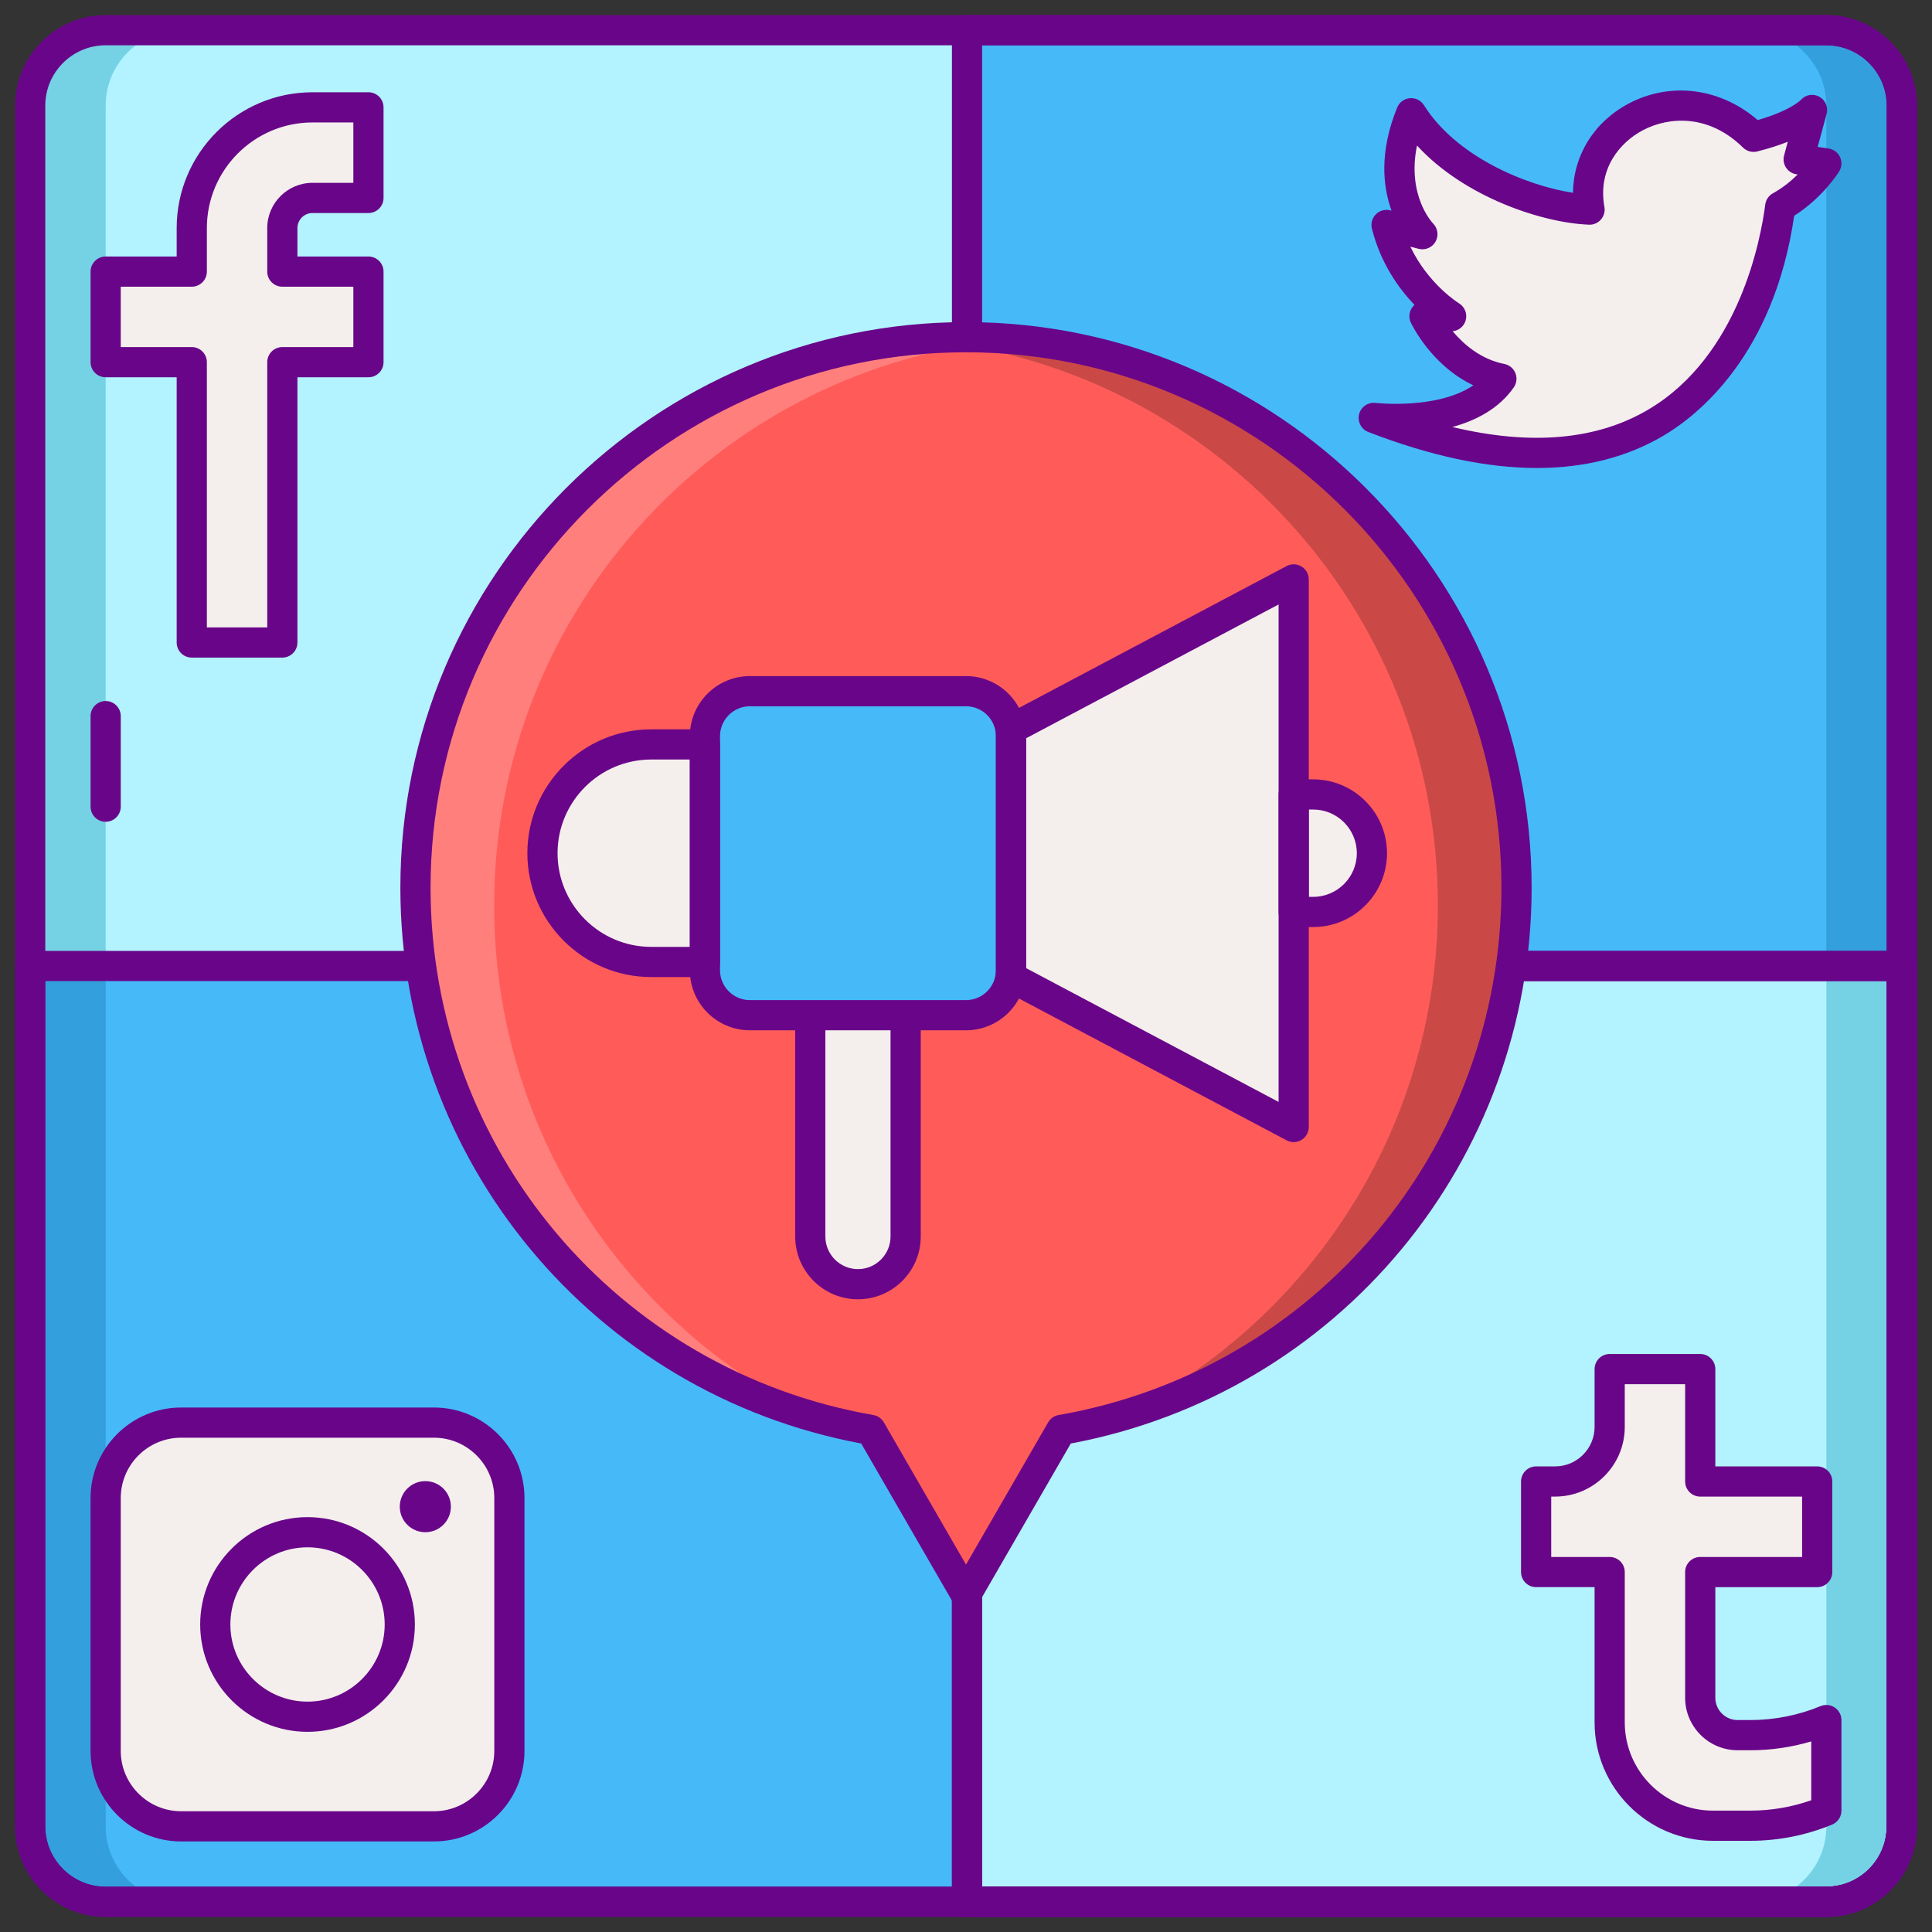
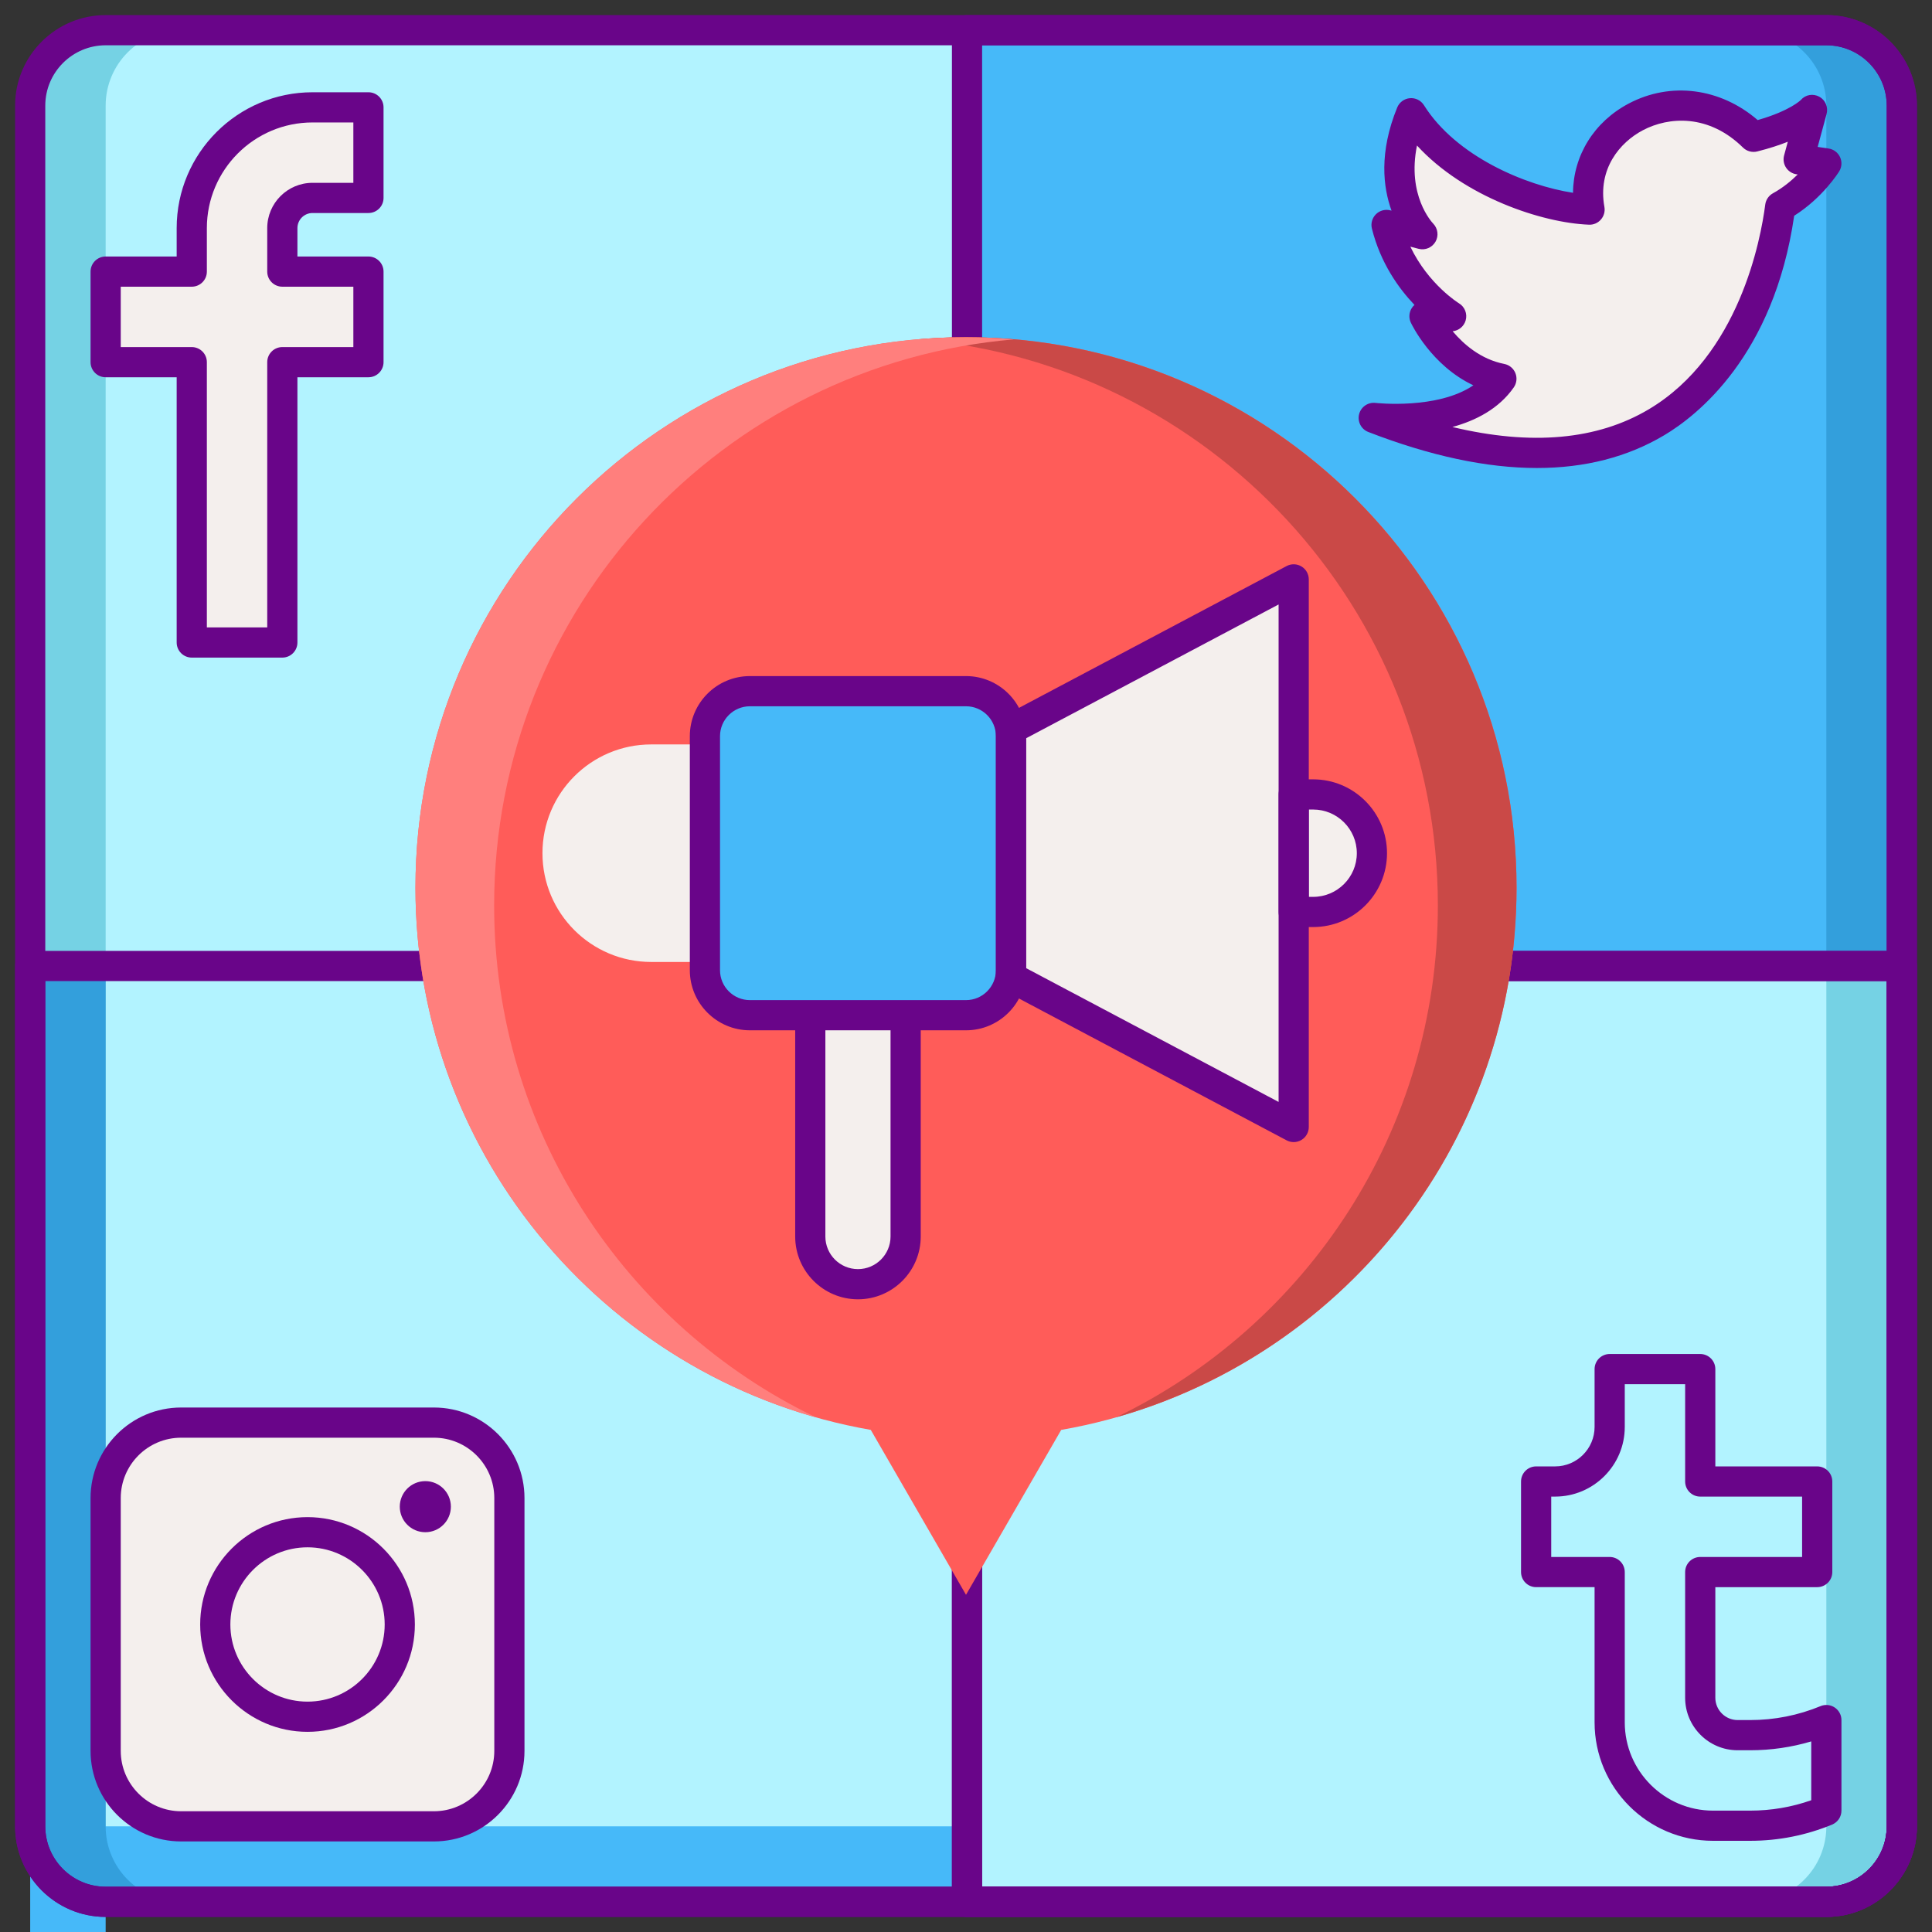
<svg xmlns="http://www.w3.org/2000/svg" version="1.1" width="512" height="512" x="0" y="0" viewBox="0 0 256 256" style="enable-background:new 0 0 512 512" xml:space="preserve" class="">
  <rect x="0" y="0" width="256" height="256" fill="#333333" stroke="none" />
  <g>
    <g>
      <g>
        <path d="m242 252h-228c-5.523 0-10-4.477-10-10v-228c0-5.523 4.477-10 10-10h228c5.523 0 10 4.477 10 10v228c0 5.523-4.477 10-10 10z" fill="#b2f3ff" data-original="#526faa" style="" class="" />
      </g>
      <g>
        <path d="m14 242v-228c0-5.523 4.477-10 10-10h-10c-5.523 0-10 4.477-10 10v228c0 5.523 4.477 10 10 10h10c-5.523 0-10-4.477-10-10z" fill="#75d2e4" data-original="#708dc8" style="" class="" />
      </g>
      <g>
-         <path d="m14 252h228c5.523 0 10-4.477 10-10v-114h-248v114c0 5.523 4.477 10 10 10z" fill="#46b9f9" data-original="#8852a8" style="" class="" />
+         <path d="m14 252h228c5.523 0 10-4.477 10-10h-248v114c0 5.523 4.477 10 10 10z" fill="#46b9f9" data-original="#8852a8" style="" class="" />
      </g>
      <g>
        <path d="m128.135 252h113.865c5.523 0 10-4.477 10-10v-228c0-5.523-4.477-10-10-10h-113.865z" fill="#46b9f9" data-original="#8852a8" style="" class="" />
      </g>
      <g>
        <path d="m14 242v-114h-10v114c0 5.523 4.477 10 10 10h10c-5.523 0-10-4.477-10-10z" fill="#339fdc" data-original="#a670c6" style="" class="" />
      </g>
      <g>
        <path d="m242 4h-10c5.523 0 10 4.477 10 10v228c0 5.523-4.477 10-10 10h10c5.523 0 10-4.477 10-10v-228c0-5.523-4.477-10-10-10z" fill="#339fdc" data-original="#6a348a" style="" class="" />
      </g>
      <g>
        <path d="m128.135 252h113.865c5.523 0 10-4.477 10-10v-114h-123.865z" fill="#b2f3ff" data-original="#526faa" style="" class="" />
      </g>
      <g>
        <path d="m242 128v114c0 5.523-4.477 10-10 10h10c5.523 0 10-4.477 10-10v-114z" fill="#75d2e4" data-original="#34518c" style="" class="" />
      </g>
      <g>
        <path d="m242 254h-228c-6.617 0-12-5.383-12-12v-114c0-1.104.896-2 2-2h248c1.104 0 2 .896 2 2v114c0 6.617-5.383 12-12 12zm-236-124v112c0 4.411 3.589 8 8 8h228c4.411 0 8-3.589 8-8v-112z" fill="#690589" data-original="#690589" style="" class="" />
      </g>
      <g>
        <path d="m242 254h-228c-6.617 0-12-5.383-12-12v-228c0-6.617 5.383-12 12-12h228c6.617 0 12 5.383 12 12v228c0 6.617-5.383 12-12 12zm-228-248c-4.411 0-8 3.589-8 8v228c0 4.411 3.589 8 8 8h228c4.411 0 8-3.589 8-8v-228c0-4.411-3.589-8-8-8z" fill="#690589" data-original="#690589" style="" class="" />
      </g>
      <g>
        <path d="m41.41 26.226h7.411v-12h-7.411c-8.822 0-16 7.178-16 16v5.764h-11.41v12h11.41v37.145h12v-37.146h11.411v-12h-11.411v-5.764c0-2.205 1.794-3.999 4-3.999z" fill="#f4efed" data-original="#f4efed" style="" class="" />
      </g>
      <g>
        <path d="m182.028 55.374s12.294 1.465 16.912-5.19c-6.927-1.358-10.187-8.286-10.187-8.286h3.532s-6.52-3.939-8.557-12.089c4.754 1.222 4.754 1.222 4.754 1.222s-5.705-5.705-1.494-16.028c5.026 8.014 16.572 12.497 23.635 12.768-2.038-11.274 12.361-18.881 21.733-9.644 5.977-1.494 7.742-3.532 7.742-3.532l-1.766 6.52 3.668.544s-2.173 3.532-6.113 5.705c-1.765 13.719-11.962 44.237-53.859 28.01z" fill="#f4efed" data-original="#f4efed" style="" class="" />
      </g>
      <g>
-         <path d="m230.248 229.918c-2.738 0-4.958-2.22-4.958-4.958v-16.653h15.499v-12h-15.499v-14.893h-12v7.662c0 3.994-3.238 7.232-7.232 7.232h-2.514v12h9.745v19.915c0 7.564 6.132 13.696 13.696 13.696h4.918c3.464 0 6.894-.679 10.096-2v-12c-3.202 1.321-6.632 2-10.096 2h-1.655z" fill="#f4efed" data-original="#f4efed" style="" class="" />
-       </g>
+         </g>
      <g>
        <path d="m57.497 242h-33.497c-5.523 0-10-4.477-10-10v-33.497c0-5.523 4.477-10 10-10h33.497c5.523 0 10 4.477 10 10v33.497c0 5.523-4.477 10-10 10z" fill="#f4efed" data-original="#f4efed" style="" class="" />
      </g>
      <g>
        <path d="m242 254h-113.865c-1.104 0-2-.896-2-2v-124c0-1.104.896-2 2-2h123.865c1.104 0 2 .896 2 2v114c0 6.617-5.383 12-12 12zm-111.865-4h111.865c4.411 0 8-3.589 8-8v-112h-119.865z" fill="#690589" data-original="#690589" style="" class="" />
      </g>
      <g>
        <path d="m242 254h-113.865c-1.104 0-2-.896-2-2v-248c0-1.104.896-2 2-2h113.865c6.617 0 12 5.383 12 12v228c0 6.617-5.383 12-12 12zm-111.865-4h111.865c4.411 0 8-3.589 8-8v-228c0-4.411-3.589-8-8-8h-111.865z" fill="#690589" data-original="#690589" style="" class="" />
      </g>
      <g>
        <path d="m37.41 87.135h-12c-1.104 0-2-.896-2-2v-35.146h-9.41c-1.104 0-2-.896-2-2v-12c0-1.104.896-2 2-2h9.41v-3.764c0-9.925 8.075-18 18-18h7.411c1.104 0 2 .896 2 2v12c0 1.104-.896 2-2 2h-7.411c-1.103 0-2 .897-2 2v3.764h9.411c1.104 0 2 .896 2 2v12c0 1.104-.896 2-2 2h-9.411v35.146c0 1.104-.895 2-2 2zm-10-4h8v-35.146c0-1.104.896-2 2-2h9.411v-8h-9.411c-1.104 0-2-.896-2-2v-5.764c0-3.309 2.691-6 6-6h5.411v-8h-5.411c-7.72 0-14 6.28-14 14v5.764c0 1.104-.896 2-2 2h-9.41v8h9.41c1.104 0 2 .896 2 2z" fill="#690589" data-original="#690589" style="" class="" />
      </g>
      <g>
        <path d="m203.659 62.013c-6.67 0-14.136-1.591-22.353-4.773-.94-.364-1.462-1.371-1.219-2.349.244-.977 1.177-1.619 2.175-1.503.095.011 8.205.907 12.968-2.332-5.542-2.6-8.159-8.036-8.287-8.307-.292-.62-.246-1.345.121-1.923.101-.16.223-.302.361-.424-2.099-2.2-4.499-5.548-5.639-10.108-.171-.684.031-1.407.531-1.904.5-.498 1.223-.695 1.908-.518l.162.042c-1.125-3.095-1.68-7.712.749-13.666.284-.695.932-1.172 1.679-1.237.744-.065 1.468.294 1.867.93 4.262 6.796 13.5 10.649 19.75 11.605.042-4.917 2.766-9.388 7.383-11.825 5.571-2.943 12.161-2.062 17.087 2.19 4.29-1.224 5.706-2.65 5.72-2.666.611-.706 1.61-.875 2.434-.436s1.216 1.408.973 2.309l-1.178 4.349 1.442.213c.665.099 1.236.524 1.52 1.134.284.609.243 1.32-.11 1.893-.093.151-2.175 3.488-5.965 5.884-2.703 18.588-12.902 26.512-17.217 29.079-4.866 2.895-10.502 4.343-16.862 4.343zm-11.211-5.433c10.458 2.503 19.184 1.723 26.027-2.347 11.994-7.135 14.841-22.565 15.429-27.125.081-.632.459-1.188 1.018-1.496 1.32-.728 2.425-1.645 3.283-2.494l-.166-.024c-.565-.084-1.067-.405-1.38-.883s-.406-1.066-.257-1.618l.491-1.812c-1.105.442-2.442.885-4.052 1.288-.676.167-1.392-.027-1.889-.516-4.531-4.464-9.825-4.112-13.269-2.293-3.058 1.614-6.001 5.13-5.092 10.158.107.596-.061 1.209-.458 1.667s-.978.717-1.586.687c-6.187-.238-16.511-3.644-22.79-10.49-1.347 6.614 1.987 10.178 2.153 10.35.621.644.745 1.629.295 2.402-.451.773-1.353 1.159-2.22.937l-1.106-.284c2.392 5.006 6.393 7.473 6.441 7.502.769.464 1.133 1.384.893 2.249-.224.801-.916 1.374-1.73 1.454 1.455 1.731 3.736 3.724 6.844 4.333.663.13 1.215.585 1.469 1.211.253.625.174 1.337-.21 1.892-1.975 2.839-5.045 4.406-8.138 5.252z" fill="#690589" data-original="#690589" style="" class="" />
      </g>
      <g>
        <path d="m231.904 243.917h-4.918c-8.655 0-15.696-7.042-15.696-15.696v-17.915h-7.745c-1.104 0-2-.896-2-2v-12c0-1.104.896-2 2-2h2.514c2.885 0 5.231-2.347 5.231-5.231v-7.662c0-1.104.896-2 2-2h12c1.104 0 2 .896 2 2v12.894h13.499c1.104 0 2 .896 2 2v12c0 1.104-.896 2-2 2h-13.499v14.653c0 1.631 1.327 2.958 2.958 2.958h1.657c3.219 0 6.359-.622 9.333-1.849.617-.254 1.321-.185 1.875.187.555.371.888.995.888 1.662v12c0 .81-.489 1.54-1.237 1.849-3.462 1.427-7.115 2.15-10.86 2.15zm-26.359-37.61h7.745c1.104 0 2 .896 2 2v19.915c0 6.449 5.247 11.696 11.696 11.696h4.918c2.776 0 5.493-.462 8.096-1.377v-7.796c-2.622.779-5.334 1.173-8.096 1.173h-1.657c-3.836 0-6.958-3.121-6.958-6.958v-16.653c0-1.104.896-2 2-2h13.499v-8h-13.498c-1.104 0-2-.896-2-2v-12.894h-8v5.662c0 5.09-4.141 9.231-9.231 9.231h-.514z" fill="#690589" data-original="#690589" style="" class="" />
      </g>
      <g>
        <path d="m57.497 244h-33.497c-6.617 0-12-5.383-12-12v-33.497c0-6.617 5.383-12 12-12h33.497c6.617 0 12 5.383 12 12v33.497c0 6.617-5.383 12-12 12zm-33.497-53.497c-4.411 0-8 3.589-8 8v33.497c0 4.411 3.589 8 8 8h33.497c4.411 0 8-3.589 8-8v-33.497c0-4.411-3.589-8-8-8z" fill="#690589" data-original="#690589" style="" class="" />
      </g>
      <g>
        <path d="m40.749 229.476c-7.843 0-14.224-6.381-14.224-14.224s6.381-14.224 14.224-14.224 14.224 6.381 14.224 14.224-6.381 14.224-14.224 14.224zm0-24.449c-5.638 0-10.224 4.586-10.224 10.224s4.586 10.224 10.224 10.224 10.224-4.586 10.224-10.224-4.587-10.224-10.224-10.224z" fill="#690589" data-original="#690589" style="" class="" />
      </g>
      <g>
        <path d="m56.358 196.257c1.869 0 3.385 1.516 3.385 3.385 0 1.87-1.516 3.385-3.385 3.385-1.87 0-3.385-1.516-3.385-3.385 0-1.869 1.515-3.385 3.385-3.385z" fill="#690589" data-original="#690589" style="" class="" />
      </g>
      <g>
        <path d="m200.949 117.629c0-40.289-32.66-72.949-72.949-72.949s-72.949 32.66-72.949 72.949c0 35.984 26.061 65.861 60.333 71.84l3.429 5.94 9.187 15.911 9.186-15.911 3.429-5.94c34.273-5.979 60.334-35.856 60.334-71.84z" fill="#ff5c59" data-original="#fcc24c" style="" class="" />
      </g>
      <g>
        <g>
          <path d="m128 44.68c-2.14 0-4.254.111-6.347.292 38.575 3.264 68.871 35.587 68.871 75.007 0 29.859-17.392 55.633-42.589 67.803 30.593-8.675 53.014-36.78 53.014-70.153 0-40.288-32.66-72.949-72.949-72.949z" fill="#ca4947" data-original="#dea42e" style="" class="" />
        </g>
      </g>
      <g>
        <g>
          <path d="m128 44.68c2.14 0 4.253.111 6.347.292-38.575 3.264-68.871 35.587-68.871 75.007 0 29.859 17.392 55.633 42.589 67.803-30.593-8.675-53.014-36.78-53.014-70.153 0-40.288 32.66-72.949 72.949-72.949z" fill="#ff7f7d" data-original="#fce06a" style="" class="" />
        </g>
      </g>
      <g>
        <path d="m86.292 127.466h7.114v-28.826h-7.114c-7.96 0-14.413 6.453-14.413 14.413 0 7.96 6.453 14.413 14.413 14.413z" fill="#f4efed" data-original="#f4efed" style="" class="" />
      </g>
      <g>
        <path d="m133.962 96.621 37.459-19.849v72.563l-37.459-19.85z" fill="#f4efed" data-original="#f4efed" style="" class="" />
      </g>
      <g>
        <path d="m113.684 170.164c-3.489 0-6.318-2.828-6.318-6.318v-46.202h12.635v46.202c0 3.49-2.828 6.318-6.317 6.318z" fill="#f4efed" data-original="#f4efed" style="" class="" />
      </g>
      <g>
        <path d="m113.684 172.164c-4.586 0-8.317-3.731-8.317-8.317v-46.203c0-1.104.896-2 2-2h12.635c1.104 0 2 .896 2 2v46.203c-.001 4.586-3.732 8.317-8.318 8.317zm-4.318-52.52v44.203c0 2.381 1.937 4.317 4.317 4.317 2.381 0 4.318-1.937 4.318-4.317v-44.203z" fill="#690589" data-original="#690589" style="" class="" />
      </g>
      <g>
        <path d="m127.999 134.521h-28.631c-3.293 0-5.963-2.67-5.963-5.963v-31.01c0-3.293 2.67-5.963 5.963-5.963h28.631c3.293 0 5.963 2.669 5.963 5.963v31.01c0 3.293-2.67 5.963-5.963 5.963z" fill="#46b9f9" data-original="#8852a8" style="" class="" />
      </g>
      <g>
        <path d="m174 120.839h-2.579v-15.571h2.579c4.3 0 7.786 3.486 7.786 7.786-.001 4.299-3.486 7.785-7.786 7.785z" fill="#f4efed" data-original="#f4efed" style="" class="" />
      </g>
      <g>
        <path d="m174 122.839h-2.579c-1.104 0-2-.896-2-2v-15.571c0-1.104.896-2 2-2h2.579c5.396 0 9.786 4.39 9.786 9.786s-4.39 9.785-9.786 9.785zm-.579-4h.579c3.19 0 5.786-2.595 5.786-5.786s-2.595-5.786-5.786-5.786h-.579z" fill="#690589" data-original="#690589" style="" class="" />
      </g>
      <g>
        <path d="m171.421 151.334c-.321 0-.643-.077-.937-.233l-37.459-19.849c-.654-.347-1.063-1.026-1.063-1.767v-32.864c0-.741.409-1.42 1.063-1.767l37.459-19.85c.621-.329 1.366-.309 1.968.054.601.361.969 1.012.969 1.713v72.563c0 .702-.368 1.352-.969 1.713-.316.192-.674.287-1.031.287zm-35.459-23.052 33.459 17.729v-65.916l-33.459 17.73z" fill="#690589" data-original="#690589" style="" class="" />
      </g>
      <g>
-         <path d="m93.406 129.466h-7.114c-9.05 0-16.413-7.363-16.413-16.413s7.363-16.413 16.413-16.413h7.114c1.104 0 2 .896 2 2v28.826c0 1.105-.896 2-2 2zm-7.114-28.826c-6.845 0-12.413 5.568-12.413 12.413s5.568 12.413 12.413 12.413h5.114v-24.826z" fill="#690589" data-original="#690589" style="" class="" />
-       </g>
+         </g>
      <g>
        <path d="m127.999 136.521h-28.63c-4.391 0-7.963-3.572-7.963-7.963v-31.01c0-4.391 3.572-7.963 7.963-7.963h28.63c4.391 0 7.963 3.572 7.963 7.963v31.01c0 4.391-3.572 7.963-7.963 7.963zm-28.63-42.936c-2.185 0-3.963 1.778-3.963 3.963v31.01c0 2.185 1.778 3.963 3.963 3.963h28.63c2.185 0 3.963-1.778 3.963-3.963v-31.01c0-2.185-1.778-3.963-3.963-3.963z" fill="#690589" data-original="#690589" style="" class="" />
      </g>
      <g>
-         <path d="m128 213.32c-.714 0-1.375-.381-1.732-1l-12.152-21.047c-35.441-6.634-61.065-37.455-61.065-73.643 0-41.327 33.622-74.949 74.949-74.949s74.949 33.622 74.949 74.949c0 36.188-25.624 67.009-61.065 73.643l-12.152 21.047c-.357.618-1.018 1-1.732 1zm0-166.64c-39.122 0-70.949 31.828-70.949 70.949 0 34.554 24.677 63.938 58.677 69.87.583.102 1.092.457 1.388.97l10.884 18.851 10.884-18.851c.296-.513.805-.869 1.388-.97 34-5.932 58.677-35.316 58.677-69.87 0-39.121-31.827-70.949-70.949-70.949z" fill="#690589" data-original="#690589" style="" class="" />
-       </g>
+         </g>
      <g>
-         <path d="m14 108.889c-1.104 0-2-.896-2-2v-12c0-1.104.896-2 2-2s2 .896 2 2v12c0 1.104-.896 2-2 2z" fill="#690589" data-original="#690589" style="" class="" />
-       </g>
+         </g>
    </g>
  </g>
</svg>